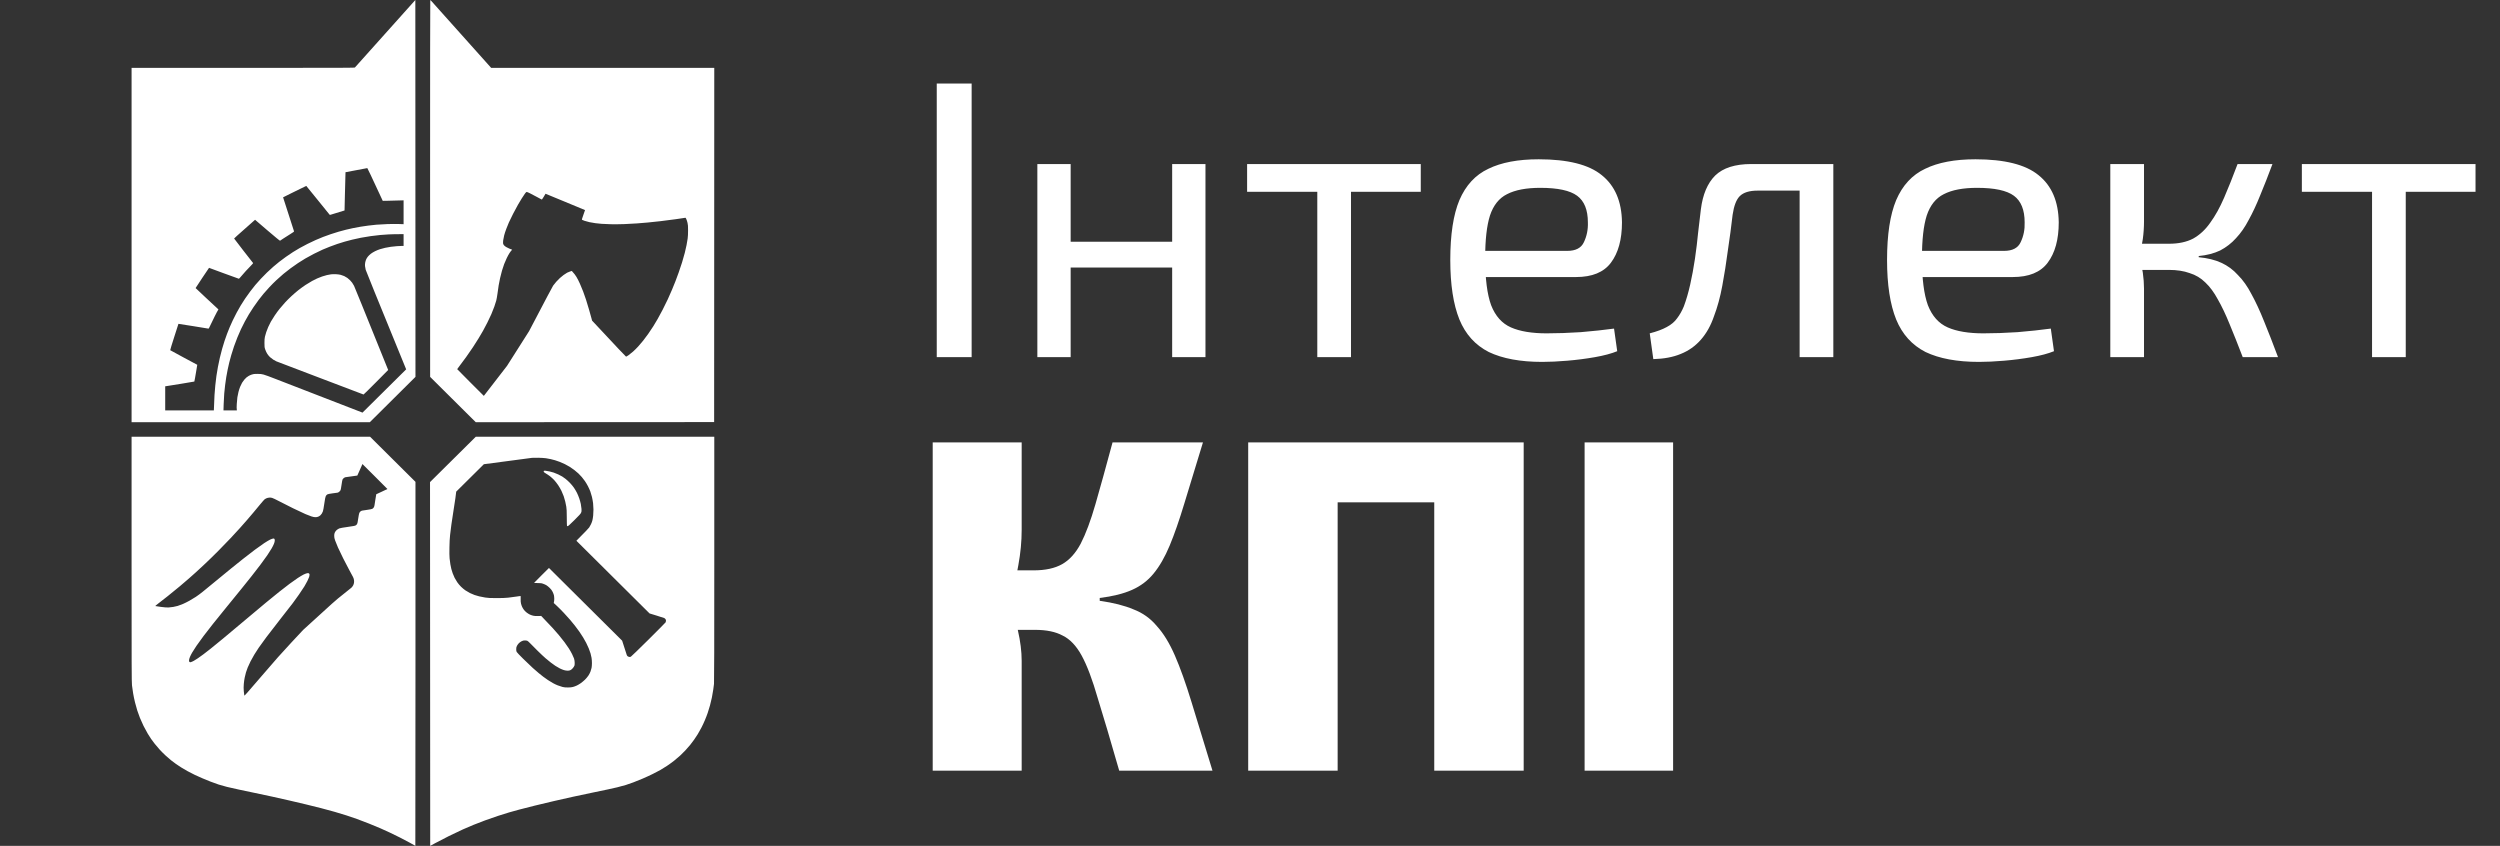
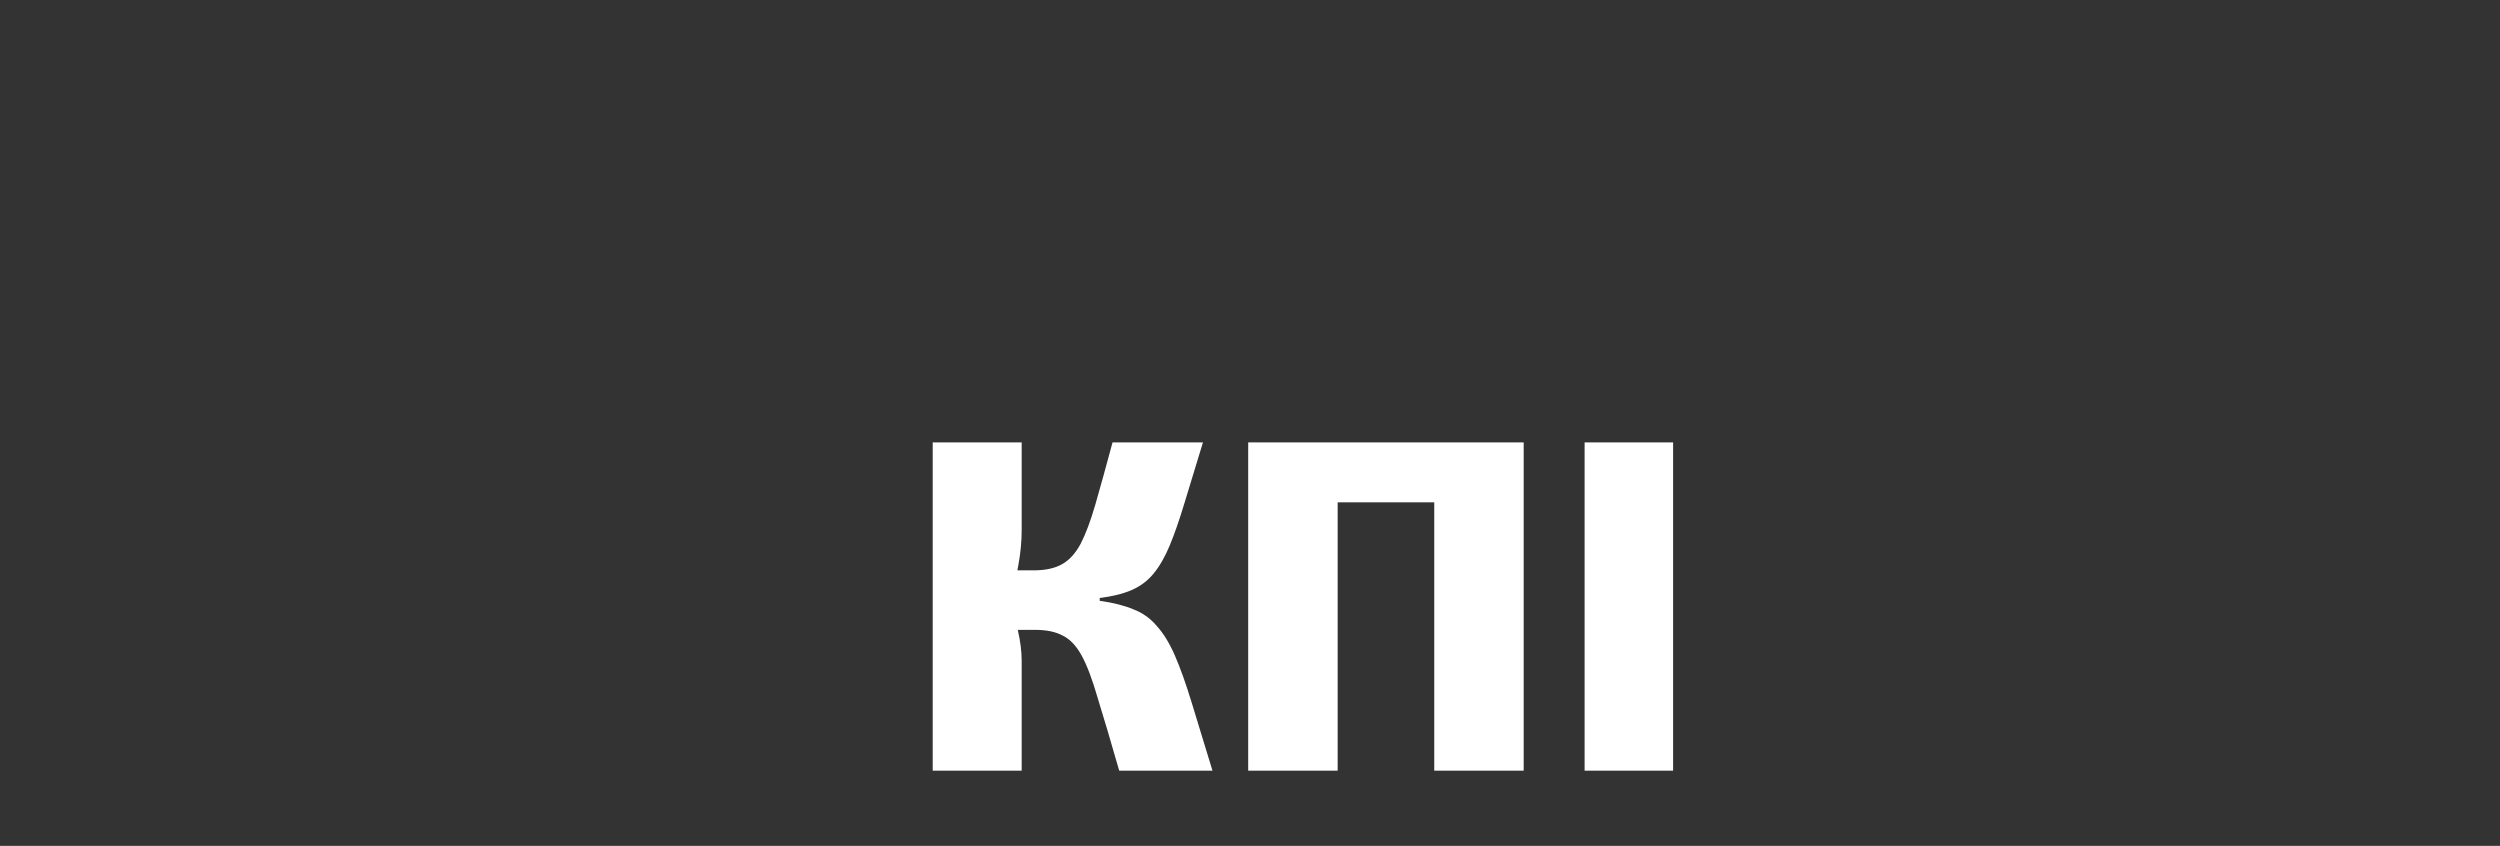
<svg xmlns="http://www.w3.org/2000/svg" width="133" height="45" fill="w" viewBox="0 0 133 45">
  <rect x="0" y="0" width="133" height="45" fill="#333333" stroke="none" />
-   <path fill="#fff" fill-rule="evenodd" d="M22.096 0L22.103 20.05L19.675 22.461H7V3.611H12.929C18.559 3.611 18.86 3.61 18.883 3.588C18.896 3.575 19.624 2.763 20.501 1.782L22.096 0ZM18.381 9.162C18.368 9.524 18.357 9.982 18.348 10.414L18.33 11.197C18.028 11.285 17.853 11.339 17.745 11.376C17.587 11.429 17.548 11.438 17.537 11.424C17.53 11.413 17.246 11.064 16.909 10.648L16.293 9.89C16.017 10.021 15.739 10.159 15.498 10.279L15.06 10.498C15.503 11.875 15.635 12.287 15.641 12.301C15.646 12.324 15.619 12.345 15.463 12.442C15.361 12.503 15.195 12.609 15.096 12.675C14.996 12.742 14.908 12.801 14.898 12.806C14.887 12.812 14.643 12.611 14.226 12.255L13.57 11.692C13.517 11.742 13.267 11.963 12.978 12.216C12.69 12.468 12.455 12.681 12.455 12.689C12.455 12.695 12.678 12.988 12.951 13.337C13.223 13.685 13.453 13.979 13.461 13.989C13.473 14.002 13.443 14.038 13.334 14.149C13.256 14.228 13.142 14.349 13.077 14.419C13.014 14.488 12.909 14.609 12.843 14.686C12.779 14.764 12.718 14.828 12.71 14.83C12.702 14.832 12.342 14.702 11.909 14.54C11.476 14.379 11.122 14.248 11.121 14.249C11.121 14.251 10.959 14.491 10.761 14.784C10.564 15.075 10.404 15.319 10.406 15.325C10.408 15.331 10.654 15.564 10.954 15.842C11.254 16.119 11.525 16.372 11.559 16.403L11.62 16.46C11.575 16.53 11.496 16.682 11.415 16.844C11.334 17.005 11.232 17.216 11.188 17.312C11.131 17.439 11.103 17.488 11.088 17.483C11.078 17.481 10.714 17.421 10.281 17.351C9.848 17.282 9.495 17.226 9.493 17.228C9.492 17.23 9.391 17.544 9.269 17.926C9.146 18.308 9.05 18.624 9.055 18.63C9.06 18.634 9.386 18.81 9.777 19.023C10.17 19.234 10.493 19.407 10.494 19.407C10.497 19.409 10.476 19.526 10.451 19.669C10.424 19.812 10.39 20.011 10.376 20.11C10.361 20.209 10.345 20.294 10.339 20.298C10.334 20.302 10.021 20.356 9.643 20.416C9.266 20.476 8.919 20.531 8.873 20.539L8.789 20.551V21.833H11.377C11.394 21.372 11.404 21.137 11.412 21.012C11.419 20.887 11.438 20.662 11.453 20.511C11.468 20.36 11.496 20.131 11.513 20.003C11.532 19.875 11.567 19.658 11.593 19.522C11.618 19.386 11.664 19.167 11.695 19.035C11.726 18.902 11.781 18.689 11.817 18.56C11.854 18.432 11.911 18.242 11.945 18.14C11.979 18.037 12.039 17.868 12.077 17.765C12.116 17.663 12.179 17.504 12.218 17.411C12.257 17.319 12.331 17.155 12.383 17.044C12.436 16.934 12.526 16.754 12.585 16.643C12.644 16.534 12.741 16.361 12.8 16.262C12.861 16.164 12.967 15.995 13.038 15.888C13.111 15.781 13.232 15.611 13.31 15.508C13.387 15.405 13.51 15.248 13.584 15.16C13.658 15.072 13.789 14.925 13.875 14.833C13.96 14.741 14.107 14.591 14.203 14.499C14.299 14.407 14.449 14.269 14.538 14.192C14.627 14.114 14.769 13.997 14.854 13.93C14.94 13.862 15.101 13.742 15.213 13.663C15.326 13.583 15.495 13.468 15.589 13.409C15.685 13.349 15.844 13.254 15.943 13.197C16.043 13.139 16.231 13.039 16.36 12.975C16.489 12.909 16.687 12.816 16.797 12.768C16.909 12.718 17.084 12.646 17.187 12.606C17.291 12.566 17.472 12.5 17.591 12.46C17.709 12.42 17.897 12.36 18.008 12.328C18.119 12.296 18.294 12.248 18.398 12.223C18.501 12.197 18.673 12.158 18.781 12.136C18.888 12.114 19.067 12.081 19.178 12.062C19.289 12.044 19.473 12.017 19.588 12.002C19.702 11.987 19.9 11.966 20.025 11.954C20.151 11.943 20.418 11.929 20.616 11.921C20.817 11.914 21.09 11.913 21.226 11.918L21.471 11.927V10.658C21.017 10.674 20.768 10.68 20.625 10.681L20.362 10.685C19.736 9.334 19.549 8.943 19.541 8.943C19.534 8.944 19.269 8.994 18.954 9.054L18.381 9.162ZM20.227 12.502C20.102 12.512 19.872 12.54 19.715 12.563C19.561 12.585 19.328 12.623 19.198 12.649C19.069 12.674 18.863 12.72 18.741 12.749C18.619 12.778 18.438 12.826 18.337 12.856C18.238 12.884 18.059 12.94 17.94 12.98C17.822 13.02 17.64 13.086 17.537 13.127C17.433 13.167 17.264 13.237 17.16 13.282C17.057 13.327 16.851 13.426 16.703 13.502C16.555 13.577 16.349 13.689 16.246 13.751C16.142 13.811 15.967 13.922 15.856 13.995C15.745 14.068 15.564 14.196 15.452 14.279C15.342 14.361 15.175 14.492 15.082 14.569C14.991 14.646 14.824 14.793 14.713 14.896C14.602 14.999 14.429 15.172 14.328 15.282C14.227 15.391 14.089 15.546 14.02 15.628C13.953 15.708 13.836 15.856 13.761 15.955C13.685 16.054 13.562 16.229 13.485 16.343C13.408 16.456 13.298 16.627 13.241 16.723C13.184 16.818 13.088 16.987 13.029 17.097C12.97 17.207 12.876 17.394 12.82 17.512C12.765 17.629 12.678 17.831 12.626 17.959C12.573 18.087 12.494 18.301 12.448 18.433C12.402 18.566 12.335 18.775 12.3 18.901C12.264 19.025 12.217 19.203 12.194 19.295C12.171 19.387 12.135 19.549 12.113 19.656C12.09 19.763 12.057 19.943 12.038 20.057C12.019 20.17 11.992 20.363 11.977 20.484C11.963 20.606 11.941 20.81 11.929 20.938C11.918 21.067 11.905 21.32 11.899 21.502L11.889 21.833H12.601C12.586 21.745 12.588 21.621 12.596 21.499C12.603 21.378 12.617 21.216 12.628 21.139C12.64 21.061 12.665 20.936 12.685 20.858C12.704 20.781 12.742 20.658 12.772 20.584C12.802 20.511 12.849 20.412 12.878 20.364C12.907 20.316 12.959 20.242 12.994 20.201C13.03 20.159 13.08 20.107 13.106 20.086C13.133 20.065 13.184 20.027 13.22 20.005C13.258 19.98 13.336 19.946 13.395 19.926C13.493 19.894 13.521 19.891 13.697 19.891C13.861 19.892 13.914 19.898 14.02 19.926C14.091 19.944 14.366 20.044 14.632 20.149C14.898 20.252 16.055 20.701 17.201 21.144L19.285 21.951L21.608 19.649C19.96 15.621 19.469 14.407 19.455 14.352C19.44 14.297 19.424 14.206 19.418 14.152C19.413 14.084 19.418 14.019 19.432 13.951C19.444 13.896 19.468 13.82 19.487 13.784C19.504 13.747 19.545 13.684 19.577 13.645C19.609 13.605 19.678 13.54 19.729 13.5C19.781 13.46 19.884 13.398 19.958 13.362C20.032 13.326 20.147 13.279 20.213 13.258C20.28 13.237 20.404 13.203 20.489 13.184C20.575 13.166 20.711 13.142 20.791 13.13C20.873 13.119 21.019 13.103 21.114 13.096C21.211 13.088 21.331 13.083 21.38 13.083H21.471V12.455C21.028 12.458 20.799 12.463 20.677 12.47C20.556 12.475 20.353 12.49 20.227 12.502ZM22.936 0.041C22.955 0.063 23.681 0.875 26.13 3.611H37.999L37.992 22.455L25.31 22.461L22.883 20.05L22.881 10.036C22.88 3.98 22.884 0.017 22.891 0.012C22.897 0.005 22.919 0.019 22.936 0.041ZM27.763 10.547C27.707 10.637 27.614 10.793 27.556 10.892C27.498 10.991 27.381 11.21 27.294 11.38C27.208 11.548 27.108 11.752 27.073 11.834C27.037 11.914 26.975 12.068 26.935 12.175C26.894 12.281 26.845 12.434 26.823 12.515C26.803 12.595 26.779 12.716 26.77 12.782C26.761 12.848 26.76 12.927 26.765 12.956C26.77 12.987 26.792 13.028 26.816 13.053C26.839 13.079 26.89 13.119 26.931 13.143C26.972 13.167 27.045 13.203 27.092 13.223C27.14 13.243 27.195 13.265 27.213 13.271L27.247 13.283C27.192 13.339 27.144 13.405 27.105 13.464C27.068 13.522 27 13.643 26.959 13.731C26.916 13.819 26.853 13.963 26.82 14.052C26.787 14.14 26.736 14.296 26.706 14.399C26.675 14.502 26.629 14.682 26.604 14.8C26.578 14.917 26.543 15.088 26.529 15.18C26.514 15.273 26.485 15.465 26.468 15.608C26.449 15.751 26.419 15.922 26.401 15.989C26.383 16.054 26.336 16.198 26.299 16.309C26.259 16.419 26.19 16.599 26.141 16.71C26.093 16.82 25.996 17.024 25.926 17.164C25.856 17.303 25.753 17.5 25.697 17.598C25.641 17.697 25.535 17.878 25.461 17.999C25.387 18.121 25.251 18.333 25.159 18.474C25.067 18.612 24.903 18.85 24.795 19.001C24.686 19.152 24.535 19.354 24.46 19.451C24.385 19.549 24.322 19.633 24.322 19.638C24.322 19.644 24.642 19.967 25.032 20.355L25.74 21.061L26.975 19.462L28.146 17.619C29.094 15.807 29.396 15.242 29.428 15.194C29.46 15.146 29.533 15.055 29.591 14.991C29.648 14.928 29.737 14.837 29.788 14.79C29.841 14.743 29.928 14.671 29.983 14.63C30.04 14.588 30.125 14.534 30.172 14.507C30.22 14.482 30.295 14.451 30.34 14.438L30.421 14.415C30.546 14.55 30.622 14.654 30.669 14.734C30.718 14.814 30.8 14.976 30.852 15.094C30.906 15.211 30.984 15.401 31.026 15.514C31.069 15.628 31.136 15.82 31.176 15.942C31.217 16.063 31.291 16.309 31.342 16.49C31.394 16.67 31.449 16.87 31.467 16.937L31.499 17.057C32.884 18.542 33.294 18.973 33.305 18.973C33.317 18.974 33.375 18.94 33.436 18.898C33.496 18.855 33.608 18.766 33.682 18.701C33.757 18.634 33.881 18.512 33.956 18.428C34.031 18.345 34.148 18.206 34.217 18.121C34.287 18.035 34.408 17.872 34.487 17.759C34.568 17.645 34.688 17.465 34.755 17.358C34.821 17.251 34.926 17.077 34.986 16.971C35.048 16.864 35.166 16.645 35.25 16.483C35.333 16.321 35.457 16.069 35.526 15.922C35.593 15.775 35.695 15.546 35.75 15.414C35.805 15.282 35.887 15.08 35.932 14.967C35.975 14.853 36.054 14.642 36.105 14.499C36.158 14.356 36.237 14.116 36.284 13.965C36.331 13.814 36.397 13.583 36.431 13.45C36.464 13.318 36.507 13.131 36.525 13.036C36.544 12.94 36.569 12.788 36.583 12.695C36.599 12.581 36.605 12.442 36.605 12.255C36.605 12.025 36.601 11.961 36.577 11.861C36.562 11.794 36.534 11.704 36.514 11.66C36.479 11.581 36.479 11.58 36.436 11.589C36.412 11.596 36.202 11.627 35.968 11.659C35.735 11.692 35.363 11.74 35.141 11.766C34.919 11.791 34.608 11.825 34.448 11.839C34.29 11.854 34.033 11.875 33.877 11.886C33.722 11.898 33.422 11.913 33.211 11.922C32.997 11.93 32.681 11.934 32.496 11.929C32.313 11.925 32.088 11.914 31.998 11.907C31.908 11.899 31.76 11.885 31.671 11.873C31.582 11.862 31.441 11.836 31.355 11.818C31.27 11.799 31.152 11.767 31.093 11.746C31.034 11.724 30.977 11.7 30.965 11.694C30.949 11.683 30.96 11.644 31.036 11.43C31.086 11.291 31.125 11.178 31.124 11.177C31.121 11.175 30.648 10.979 30.071 10.74C29.494 10.499 29.022 10.306 29.022 10.307C29.02 10.309 28.979 10.382 28.928 10.467C28.842 10.61 28.832 10.622 28.807 10.609C28.792 10.601 28.677 10.538 28.551 10.471C28.426 10.403 28.261 10.316 28.185 10.279C28.11 10.241 28.035 10.211 28.02 10.211C28.002 10.211 27.971 10.24 27.93 10.296C27.895 10.344 27.82 10.456 27.763 10.547ZM7 23.236H19.689L22.103 25.634V35.316C22.103 40.641 22.1 44.999 22.096 44.999C22.093 44.999 22.073 44.987 22.053 44.973C22.033 44.96 21.913 44.893 21.787 44.825C21.662 44.757 21.431 44.637 21.276 44.556C21.121 44.478 20.879 44.359 20.738 44.293C20.598 44.228 20.377 44.126 20.247 44.07C20.118 44.013 19.842 43.899 19.635 43.816C19.428 43.733 19.141 43.624 18.996 43.572C18.852 43.521 18.601 43.436 18.438 43.382C18.275 43.329 17.989 43.242 17.799 43.188C17.611 43.134 17.291 43.047 17.086 42.995C16.883 42.943 16.517 42.852 16.273 42.793C16.029 42.734 15.633 42.641 15.392 42.586C15.152 42.53 14.741 42.438 14.477 42.38C14.215 42.323 13.806 42.236 13.57 42.187C13.333 42.137 12.955 42.058 12.729 42.01C12.504 41.963 12.21 41.897 12.077 41.863C11.944 41.83 11.745 41.774 11.633 41.738C11.523 41.702 11.326 41.631 11.196 41.58C11.067 41.529 10.868 41.448 10.752 41.398C10.638 41.349 10.459 41.267 10.355 41.219C10.252 41.17 10.08 41.08 9.972 41.022C9.866 40.961 9.717 40.876 9.643 40.829C9.569 40.784 9.445 40.701 9.367 40.646C9.29 40.59 9.172 40.502 9.105 40.45C9.039 40.396 8.908 40.284 8.816 40.2C8.724 40.116 8.583 39.975 8.502 39.887C8.423 39.8 8.302 39.658 8.233 39.571C8.166 39.484 8.077 39.366 8.038 39.31C7.999 39.253 7.917 39.126 7.858 39.027C7.799 38.928 7.699 38.744 7.637 38.62C7.576 38.494 7.49 38.302 7.445 38.192C7.402 38.081 7.338 37.905 7.303 37.798C7.269 37.691 7.214 37.496 7.182 37.364C7.148 37.231 7.104 37.015 7.082 36.883C7.059 36.751 7.032 36.561 7.022 36.462C7.003 36.303 7 35.514 7 29.758V23.236ZM19.256 24.746C19.241 24.779 19.18 24.918 19.12 25.053L19.009 25.3C18.556 25.359 18.403 25.382 18.375 25.388C18.346 25.395 18.305 25.418 18.282 25.438C18.259 25.458 18.232 25.49 18.223 25.507C18.213 25.526 18.189 25.654 18.17 25.792C18.151 25.929 18.127 26.059 18.118 26.079C18.107 26.099 18.078 26.135 18.051 26.159C18.024 26.183 17.982 26.206 17.958 26.21C17.934 26.213 17.811 26.23 17.685 26.247C17.519 26.269 17.444 26.285 17.409 26.305C17.384 26.321 17.35 26.358 17.332 26.392C17.31 26.436 17.291 26.529 17.253 26.79C17.225 26.99 17.194 27.161 17.178 27.204C17.163 27.245 17.136 27.299 17.12 27.324C17.104 27.351 17.07 27.391 17.045 27.414C17.02 27.438 16.969 27.47 16.932 27.486C16.885 27.506 16.839 27.515 16.777 27.514C16.716 27.514 16.652 27.5 16.562 27.471C16.492 27.447 16.349 27.392 16.246 27.348C16.142 27.305 15.846 27.165 15.587 27.038C15.329 26.911 14.99 26.74 14.834 26.657C14.679 26.576 14.519 26.498 14.477 26.488C14.429 26.473 14.378 26.468 14.323 26.473C14.278 26.477 14.218 26.491 14.188 26.503C14.159 26.515 14.114 26.537 14.09 26.553C14.066 26.569 13.957 26.691 13.849 26.823C13.74 26.955 13.576 27.154 13.483 27.264C13.392 27.375 13.24 27.552 13.147 27.658C13.055 27.765 12.882 27.96 12.764 28.092C12.646 28.224 12.426 28.462 12.278 28.62C12.131 28.778 11.837 29.081 11.626 29.293C11.416 29.506 11.098 29.816 10.92 29.983C10.743 30.15 10.522 30.355 10.429 30.438C10.337 30.522 10.164 30.676 10.046 30.779C9.928 30.882 9.71 31.069 9.562 31.193C9.414 31.317 9.128 31.552 8.923 31.714C8.72 31.874 8.486 32.059 8.403 32.12C8.321 32.183 8.256 32.238 8.261 32.242C8.267 32.246 8.401 32.267 8.56 32.287C8.787 32.316 8.877 32.323 8.977 32.316C9.048 32.311 9.157 32.299 9.219 32.288C9.282 32.278 9.387 32.254 9.452 32.235C9.516 32.216 9.644 32.168 9.734 32.13C9.824 32.091 9.977 32.015 10.073 31.961C10.17 31.908 10.325 31.814 10.416 31.754C10.509 31.693 10.669 31.575 10.772 31.492C10.876 31.408 11.207 31.138 11.505 30.891C11.805 30.644 12.171 30.343 12.319 30.223C12.467 30.103 12.74 29.884 12.924 29.738C13.11 29.591 13.393 29.372 13.556 29.25C13.719 29.129 13.943 28.97 14.054 28.896C14.165 28.823 14.304 28.74 14.363 28.711C14.422 28.683 14.495 28.656 14.524 28.652C14.566 28.645 14.584 28.649 14.598 28.668C14.612 28.683 14.618 28.718 14.618 28.759C14.617 28.803 14.601 28.866 14.573 28.934C14.549 28.993 14.493 29.105 14.448 29.181C14.403 29.259 14.3 29.422 14.218 29.542C14.136 29.663 13.968 29.895 13.845 30.056C13.723 30.218 13.514 30.489 13.38 30.657C13.247 30.827 13.007 31.125 12.849 31.319C12.691 31.514 12.343 31.941 12.077 32.267C11.809 32.594 11.474 33.01 11.332 33.189C11.189 33.369 10.965 33.658 10.834 33.83C10.704 34.004 10.53 34.244 10.448 34.364C10.366 34.486 10.264 34.645 10.222 34.719C10.179 34.792 10.125 34.898 10.104 34.952C10.081 35.008 10.059 35.083 10.057 35.119C10.052 35.175 10.056 35.191 10.08 35.213C10.107 35.238 10.113 35.238 10.164 35.222C10.197 35.213 10.261 35.182 10.308 35.157C10.357 35.13 10.454 35.069 10.524 35.022C10.595 34.974 10.724 34.88 10.813 34.815C10.901 34.748 11.078 34.612 11.203 34.513C11.329 34.413 11.632 34.166 11.875 33.964C12.12 33.762 12.643 33.324 13.038 32.99C13.435 32.656 13.934 32.238 14.148 32.06C14.363 31.882 14.678 31.627 14.847 31.491C15.018 31.356 15.269 31.161 15.405 31.059C15.542 30.956 15.739 30.818 15.842 30.75C15.946 30.681 16.086 30.599 16.152 30.565C16.22 30.532 16.304 30.5 16.343 30.494C16.403 30.485 16.417 30.488 16.441 30.51C16.457 30.526 16.469 30.554 16.469 30.577C16.469 30.6 16.458 30.651 16.448 30.691C16.435 30.732 16.394 30.828 16.355 30.904C16.316 30.982 16.244 31.111 16.196 31.192C16.148 31.273 16.016 31.471 15.903 31.633C15.791 31.794 15.643 31.999 15.576 32.087C15.509 32.175 15.23 32.533 14.956 32.882C14.683 33.232 14.332 33.684 14.177 33.89C14.023 34.096 13.837 34.352 13.765 34.458C13.693 34.565 13.587 34.731 13.529 34.825C13.471 34.922 13.381 35.083 13.328 35.186C13.275 35.289 13.207 35.437 13.177 35.514C13.146 35.591 13.106 35.709 13.085 35.774C13.067 35.841 13.036 35.964 13.018 36.048C12.999 36.133 12.978 36.286 12.97 36.389C12.958 36.531 12.958 36.622 12.97 36.773C12.978 36.882 12.99 36.983 12.997 37C13.006 37.027 13.112 36.907 13.923 35.961C14.658 35.103 14.966 34.756 15.482 34.203L16.125 33.514C17.724 32.049 17.885 31.909 18.236 31.634C18.458 31.46 18.664 31.294 18.693 31.267C18.723 31.238 18.765 31.186 18.784 31.15C18.804 31.114 18.825 31.053 18.832 31.011C18.839 30.971 18.84 30.902 18.833 30.858C18.828 30.811 18.805 30.744 18.781 30.697C18.757 30.653 18.669 30.492 18.587 30.337C18.504 30.183 18.357 29.9 18.26 29.709C18.163 29.518 18.038 29.257 17.981 29.128C17.924 28.999 17.856 28.831 17.829 28.754C17.79 28.639 17.78 28.595 17.78 28.506C17.78 28.421 17.787 28.385 17.814 28.327C17.834 28.282 17.872 28.233 17.913 28.197C17.951 28.164 18.014 28.126 18.055 28.11C18.1 28.094 18.278 28.061 18.505 28.031C18.816 27.988 18.89 27.973 18.927 27.948C18.953 27.932 18.984 27.901 18.997 27.878C19.015 27.852 19.034 27.76 19.056 27.591C19.075 27.456 19.102 27.321 19.114 27.292C19.128 27.264 19.155 27.227 19.175 27.209C19.195 27.192 19.234 27.172 19.262 27.165C19.291 27.158 19.413 27.14 19.534 27.124C19.672 27.105 19.776 27.085 19.807 27.069C19.838 27.053 19.87 27.022 19.889 26.987C19.916 26.941 19.929 26.871 19.964 26.616C19.988 26.444 20.011 26.298 20.017 26.294C20.021 26.29 20.157 26.226 20.318 26.154C20.479 26.082 20.611 26.019 20.611 26.015C20.611 26.012 20.311 25.712 19.945 25.347L19.281 24.686L19.256 24.746ZM25.311 23.236H38V29.753C38 34.303 37.996 36.303 37.985 36.382C37.977 36.445 37.96 36.584 37.945 36.689C37.93 36.796 37.898 36.986 37.872 37.11C37.847 37.236 37.801 37.425 37.771 37.531C37.743 37.638 37.688 37.815 37.65 37.925C37.613 38.036 37.544 38.213 37.498 38.319C37.454 38.426 37.372 38.601 37.317 38.706C37.262 38.813 37.174 38.969 37.123 39.054C37.071 39.139 36.985 39.272 36.929 39.348C36.876 39.425 36.78 39.552 36.718 39.628C36.655 39.706 36.542 39.835 36.467 39.915C36.39 39.997 36.264 40.123 36.186 40.195C36.108 40.267 35.964 40.39 35.868 40.466C35.772 40.543 35.599 40.667 35.485 40.744C35.371 40.819 35.209 40.919 35.129 40.965C35.047 41.011 34.869 41.104 34.732 41.172C34.595 41.241 34.353 41.352 34.194 41.42C34.035 41.486 33.811 41.579 33.697 41.621C33.582 41.666 33.403 41.727 33.3 41.759C33.196 41.791 32.988 41.847 32.836 41.885C32.684 41.921 32.457 41.973 32.331 41.998C32.205 42.025 31.854 42.098 31.552 42.161C31.247 42.224 30.767 42.327 30.482 42.388C30.197 42.451 29.744 42.554 29.474 42.615C29.203 42.678 28.741 42.789 28.445 42.861C28.149 42.935 27.779 43.028 27.625 43.07C27.468 43.111 27.23 43.178 27.093 43.218C26.956 43.257 26.687 43.341 26.495 43.405C26.302 43.468 25.993 43.575 25.809 43.644C25.623 43.712 25.349 43.819 25.197 43.88C25.045 43.943 24.788 44.053 24.625 44.125C24.463 44.197 24.127 44.357 23.879 44.48C23.632 44.603 23.308 44.77 23.16 44.852C23.012 44.933 22.889 45 22.887 45C22.885 44.999 22.883 40.645 22.877 25.648L25.311 23.236ZM26.986 24.532L25.742 24.696L24.27 26.155C24.257 26.279 24.242 26.4 24.227 26.503C24.213 26.605 24.168 26.898 24.128 27.15C24.088 27.404 24.037 27.744 24.014 27.905C23.992 28.067 23.96 28.317 23.945 28.46C23.926 28.632 23.914 28.856 23.91 29.121C23.905 29.383 23.907 29.584 23.918 29.702C23.928 29.802 23.945 29.947 23.96 30.023C23.973 30.1 23.996 30.211 24.011 30.27C24.027 30.329 24.058 30.431 24.082 30.497C24.105 30.564 24.151 30.672 24.184 30.737C24.218 30.804 24.283 30.913 24.328 30.978C24.373 31.045 24.462 31.15 24.525 31.212C24.588 31.274 24.693 31.363 24.76 31.408C24.826 31.452 24.935 31.516 25.002 31.55C25.068 31.583 25.177 31.628 25.244 31.653C25.31 31.675 25.423 31.709 25.493 31.726C25.563 31.743 25.708 31.771 25.816 31.789C25.984 31.814 26.066 31.818 26.407 31.818C26.701 31.82 26.863 31.813 27.033 31.796C27.158 31.782 27.356 31.757 27.47 31.738C27.584 31.721 27.684 31.706 27.692 31.706C27.7 31.706 27.703 31.762 27.7 31.857C27.696 31.964 27.701 32.036 27.717 32.107C27.729 32.163 27.756 32.243 27.778 32.287C27.798 32.331 27.842 32.403 27.875 32.446C27.907 32.489 27.973 32.554 28.021 32.59C28.07 32.627 28.145 32.675 28.189 32.695C28.234 32.716 28.312 32.743 28.364 32.755C28.434 32.772 28.501 32.776 28.625 32.773L28.792 32.768C29.162 33.151 29.334 33.334 29.413 33.423C29.494 33.511 29.635 33.674 29.728 33.783C29.819 33.894 29.954 34.063 30.026 34.157C30.098 34.254 30.203 34.403 30.26 34.492C30.317 34.58 30.396 34.719 30.435 34.799C30.476 34.88 30.521 34.986 30.538 35.032C30.555 35.083 30.57 35.167 30.572 35.233C30.576 35.297 30.572 35.37 30.564 35.4C30.556 35.429 30.52 35.489 30.485 35.533C30.445 35.584 30.398 35.624 30.355 35.647C30.301 35.674 30.268 35.68 30.193 35.68C30.134 35.679 30.061 35.668 29.998 35.648C29.943 35.632 29.846 35.592 29.783 35.56C29.72 35.529 29.614 35.468 29.548 35.424C29.48 35.38 29.372 35.302 29.306 35.25C29.238 35.2 29.115 35.098 29.03 35.025C28.945 34.952 28.747 34.767 28.591 34.612C28.436 34.458 28.261 34.282 28.201 34.219C28.144 34.157 28.075 34.099 28.051 34.089C28.027 34.079 27.97 34.071 27.923 34.071C27.858 34.071 27.821 34.08 27.755 34.111C27.709 34.133 27.642 34.18 27.607 34.215C27.571 34.25 27.525 34.314 27.502 34.358C27.47 34.426 27.463 34.454 27.463 34.538C27.463 34.612 27.47 34.652 27.489 34.685C27.503 34.712 27.657 34.873 27.832 35.046C28.006 35.219 28.238 35.439 28.344 35.535C28.452 35.63 28.593 35.754 28.66 35.809C28.726 35.865 28.832 35.949 28.895 35.997C28.959 36.045 29.073 36.127 29.151 36.179C29.229 36.23 29.346 36.303 29.413 36.339C29.479 36.377 29.595 36.431 29.669 36.461C29.743 36.49 29.857 36.527 29.924 36.545C30.018 36.568 30.083 36.574 30.213 36.573C30.337 36.573 30.408 36.565 30.482 36.546C30.538 36.531 30.629 36.498 30.684 36.471C30.739 36.446 30.836 36.389 30.899 36.344C30.962 36.299 31.062 36.216 31.12 36.159C31.179 36.101 31.261 36.004 31.303 35.941C31.343 35.88 31.394 35.783 31.414 35.727C31.434 35.672 31.46 35.586 31.471 35.533C31.482 35.483 31.491 35.368 31.491 35.28C31.491 35.191 31.482 35.066 31.471 34.999C31.459 34.934 31.434 34.825 31.416 34.759C31.397 34.693 31.354 34.573 31.32 34.492C31.287 34.411 31.227 34.282 31.187 34.204C31.148 34.128 31.074 33.997 31.024 33.914C30.973 33.831 30.882 33.69 30.819 33.6C30.755 33.511 30.648 33.365 30.578 33.277C30.508 33.188 30.396 33.053 30.33 32.975C30.265 32.899 30.115 32.735 30 32.61C29.884 32.486 29.716 32.316 29.624 32.232L29.46 32.08C29.48 32.003 29.487 31.926 29.487 31.86C29.487 31.794 29.478 31.703 29.467 31.659C29.456 31.615 29.424 31.535 29.396 31.479C29.361 31.408 29.318 31.351 29.245 31.279C29.19 31.224 29.111 31.16 29.07 31.136C29.03 31.111 28.951 31.075 28.895 31.057C28.804 31.023 28.776 31.021 28.602 31.019C28.497 31.019 28.411 31.015 28.411 31.011C28.411 31.009 28.59 30.828 28.808 30.61L29.205 30.216L33.098 34.084C33.272 34.638 33.332 34.823 33.346 34.852C33.362 34.89 33.383 34.914 33.418 34.93C33.445 34.942 33.48 34.952 33.495 34.952C33.51 34.952 33.538 34.947 33.558 34.939C33.578 34.931 34 34.523 34.494 34.033C34.987 33.543 35.402 33.126 35.413 33.106C35.422 33.086 35.431 33.05 35.431 33.026C35.431 33.002 35.421 32.965 35.407 32.942C35.394 32.92 35.361 32.892 35.336 32.88C35.31 32.868 35.125 32.808 34.924 32.747L34.557 32.635L30.664 28.768C31.155 28.275 31.319 28.1 31.346 28.059C31.373 28.019 31.416 27.941 31.442 27.885C31.469 27.83 31.502 27.737 31.517 27.678C31.531 27.619 31.55 27.506 31.557 27.424C31.565 27.344 31.572 27.203 31.572 27.11C31.572 27.02 31.562 26.866 31.552 26.77C31.539 26.675 31.514 26.524 31.492 26.436C31.471 26.348 31.43 26.215 31.404 26.142C31.377 26.068 31.317 25.94 31.273 25.855C31.229 25.77 31.159 25.653 31.117 25.594C31.077 25.535 31.003 25.439 30.953 25.38C30.903 25.322 30.82 25.235 30.77 25.187C30.719 25.139 30.619 25.056 30.55 25.002C30.48 24.948 30.371 24.873 30.308 24.834C30.244 24.795 30.13 24.731 30.052 24.692C29.974 24.654 29.85 24.599 29.776 24.571C29.702 24.543 29.591 24.504 29.527 24.485C29.464 24.468 29.362 24.441 29.299 24.426C29.236 24.412 29.121 24.39 29.043 24.378C28.964 24.366 28.787 24.356 28.64 24.353C28.496 24.35 28.344 24.352 28.304 24.357C28.263 24.362 27.67 24.441 26.986 24.532ZM17.861 14.587C17.947 14.59 18.053 14.605 18.116 14.619C18.176 14.635 18.263 14.666 18.311 14.687C18.36 14.71 18.435 14.754 18.48 14.786C18.524 14.818 18.588 14.873 18.622 14.909C18.657 14.945 18.707 15.004 18.735 15.04C18.762 15.078 18.808 15.152 18.836 15.207C18.863 15.263 19.284 16.292 20.651 19.683L20.002 20.338C19.646 20.698 19.347 20.99 19.34 20.988C19.332 20.985 18.301 20.594 17.047 20.117C15.794 19.641 14.737 19.239 14.701 19.223C14.663 19.207 14.59 19.167 14.539 19.133C14.487 19.1 14.409 19.04 14.366 19.001C14.323 18.961 14.257 18.884 14.222 18.828C14.184 18.77 14.137 18.674 14.113 18.6C14.071 18.479 14.07 18.465 14.069 18.253C14.069 18.086 14.074 18.006 14.093 17.919C14.107 17.858 14.138 17.745 14.163 17.672C14.187 17.598 14.234 17.476 14.269 17.398C14.303 17.322 14.367 17.192 14.411 17.111C14.457 17.031 14.55 16.88 14.62 16.777C14.688 16.674 14.804 16.518 14.875 16.43C14.945 16.341 15.074 16.192 15.162 16.097C15.248 16.002 15.404 15.846 15.508 15.751C15.611 15.656 15.774 15.514 15.871 15.438C15.966 15.362 16.14 15.236 16.254 15.16C16.368 15.085 16.526 14.989 16.604 14.948C16.681 14.906 16.803 14.846 16.872 14.814C16.942 14.782 17.061 14.736 17.135 14.71C17.209 14.685 17.323 14.65 17.39 14.635C17.456 14.619 17.557 14.601 17.612 14.594C17.667 14.587 17.779 14.583 17.861 14.587ZM29.029 25.045C29.077 25.05 29.168 25.066 29.232 25.08C29.295 25.093 29.394 25.12 29.453 25.14C29.513 25.16 29.624 25.205 29.702 25.241C29.78 25.279 29.873 25.328 29.911 25.351C29.947 25.374 30.026 25.43 30.086 25.475C30.145 25.521 30.251 25.617 30.321 25.69C30.391 25.762 30.488 25.879 30.535 25.949C30.583 26.019 30.654 26.139 30.692 26.215C30.731 26.293 30.788 26.428 30.817 26.516C30.847 26.604 30.883 26.736 30.899 26.81C30.914 26.883 30.93 27.003 30.936 27.077C30.942 27.195 30.94 27.219 30.914 27.277C30.891 27.331 30.82 27.41 30.559 27.669C30.329 27.897 30.224 27.992 30.203 27.992C30.186 27.992 30.169 27.985 30.164 27.976C30.158 27.967 30.154 27.764 30.153 27.524C30.151 27.186 30.146 27.061 30.127 26.957C30.115 26.883 30.09 26.76 30.071 26.683C30.052 26.607 30.016 26.48 29.99 26.402C29.963 26.326 29.909 26.197 29.87 26.115C29.831 26.035 29.751 25.896 29.692 25.808C29.632 25.72 29.537 25.597 29.478 25.535C29.42 25.474 29.322 25.384 29.259 25.335C29.195 25.287 29.096 25.22 29.037 25.187C28.969 25.148 28.928 25.116 28.925 25.1C28.922 25.085 28.925 25.065 28.929 25.054C28.937 25.041 28.959 25.038 29.029 25.045Z" clip-rule="evenodd" />
-   <path fill="#fff" d="M51.691 4.445V19H49.835V4.445H51.691ZM56.959 8.727V19H55.187V8.727H56.959ZM62.549 12.862V14.233H56.832V12.862H62.549ZM64.131 8.727V19H62.359V8.727H64.131ZM71.873 8.727V19H70.08V8.727H71.873ZM75.585 8.727V10.204H66.346V8.727H75.585ZM81.859 8.474C83.406 8.474 84.524 8.755 85.213 9.318C85.916 9.88 86.275 10.717 86.289 11.828C86.289 12.742 86.092 13.459 85.698 13.98C85.319 14.486 84.7 14.739 83.842 14.739H77.83V13.347H83.378C83.828 13.347 84.123 13.192 84.264 12.883C84.418 12.559 84.489 12.208 84.475 11.828C84.475 11.167 84.285 10.696 83.905 10.415C83.525 10.134 82.872 9.993 81.944 9.993C81.198 9.993 80.608 10.105 80.172 10.331C79.75 10.541 79.447 10.921 79.265 11.47C79.096 12.004 79.011 12.756 79.011 13.727C79.011 14.823 79.117 15.66 79.328 16.237C79.553 16.813 79.904 17.207 80.382 17.418C80.861 17.629 81.493 17.734 82.281 17.734C82.844 17.734 83.448 17.713 84.095 17.671C84.756 17.615 85.347 17.552 85.867 17.481L86.036 18.684C85.726 18.81 85.332 18.916 84.854 19C84.376 19.084 83.884 19.148 83.378 19.19C82.886 19.232 82.443 19.253 82.049 19.253C80.882 19.253 79.933 19.077 79.201 18.726C78.484 18.36 77.964 17.784 77.64 16.996C77.317 16.195 77.155 15.14 77.155 13.832C77.155 12.482 77.317 11.42 77.64 10.647C77.978 9.859 78.491 9.304 79.18 8.98C79.869 8.643 80.762 8.474 81.859 8.474ZM97.258 8.727V10.141H93.504C93.068 10.141 92.751 10.239 92.554 10.436C92.372 10.619 92.245 10.949 92.175 11.427C92.104 12.046 92.02 12.679 91.922 13.326C91.837 13.973 91.739 14.598 91.626 15.203C91.514 15.808 91.366 16.349 91.183 16.827C91.015 17.32 90.783 17.734 90.487 18.072C90.192 18.409 89.833 18.663 89.412 18.831C89.004 19 88.519 19.091 87.956 19.105L87.766 17.734C88.146 17.636 88.448 17.523 88.673 17.397C88.912 17.27 89.095 17.116 89.222 16.933C89.362 16.75 89.482 16.539 89.58 16.3C89.707 15.963 89.819 15.576 89.918 15.14C90.016 14.704 90.1 14.247 90.171 13.769C90.241 13.291 90.297 12.827 90.34 12.377C90.396 11.912 90.445 11.498 90.487 11.132C90.586 10.345 90.839 9.747 91.247 9.339C91.668 8.931 92.308 8.727 93.166 8.727H97.258ZM97.533 8.727V19H95.74V8.727H97.533ZM105.095 8.474C106.642 8.474 107.76 8.755 108.449 9.318C109.152 9.88 109.511 10.717 109.525 11.828C109.525 12.742 109.328 13.459 108.934 13.98C108.555 14.486 107.936 14.739 107.078 14.739H101.066V13.347H106.614C107.064 13.347 107.359 13.192 107.5 12.883C107.655 12.559 107.725 12.208 107.711 11.828C107.711 11.167 107.521 10.696 107.141 10.415C106.762 10.134 106.108 9.993 105.18 9.993C104.434 9.993 103.844 10.105 103.408 10.331C102.986 10.541 102.683 10.921 102.501 11.47C102.332 12.004 102.248 12.756 102.248 13.727C102.248 14.823 102.353 15.66 102.564 16.237C102.789 16.813 103.14 17.207 103.619 17.418C104.097 17.629 104.73 17.734 105.517 17.734C106.08 17.734 106.684 17.713 107.331 17.671C107.992 17.615 108.583 17.552 109.103 17.481L109.272 18.684C108.962 18.81 108.569 18.916 108.09 19C107.612 19.084 107.12 19.148 106.614 19.19C106.122 19.232 105.679 19.253 105.285 19.253C104.118 19.253 103.169 19.077 102.437 18.726C101.72 18.36 101.2 17.784 100.876 16.996C100.553 16.195 100.391 15.14 100.391 13.832C100.391 12.482 100.553 11.42 100.876 10.647C101.214 9.859 101.727 9.304 102.416 8.98C103.105 8.643 103.998 8.474 105.095 8.474ZM120.895 8.727C120.67 9.332 120.452 9.887 120.241 10.394C120.044 10.886 119.841 11.322 119.63 11.702C119.433 12.081 119.208 12.405 118.955 12.672C118.716 12.939 118.434 13.157 118.111 13.326C117.787 13.48 117.408 13.579 116.972 13.621V13.684C117.436 13.727 117.837 13.825 118.174 13.98C118.512 14.134 118.807 14.352 119.06 14.634C119.327 14.901 119.566 15.238 119.777 15.646C120.002 16.054 120.227 16.539 120.452 17.102C120.677 17.65 120.923 18.283 121.191 19H119.313C119.06 18.339 118.828 17.756 118.617 17.249C118.406 16.729 118.195 16.286 117.984 15.92C117.787 15.555 117.569 15.259 117.33 15.034C117.091 14.795 116.81 14.627 116.487 14.528C116.177 14.416 115.812 14.359 115.39 14.359V12.967C115.896 12.967 116.325 12.876 116.676 12.693C117.028 12.496 117.33 12.215 117.584 11.849C117.851 11.484 118.097 11.041 118.322 10.52C118.547 10 118.786 9.402 119.039 8.727H120.895ZM114.061 8.727V11.786C114.061 12.095 114.04 12.405 113.998 12.714C113.955 13.023 113.892 13.326 113.808 13.621C113.892 13.916 113.955 14.212 113.998 14.507C114.04 14.802 114.061 15.084 114.061 15.351V19H112.268V8.727H114.061ZM116.065 12.967V14.359H113.534V12.967H116.065ZM127.986 8.727V19H126.193V8.727H127.986ZM131.698 8.727V10.204H122.459V8.727H131.698Z" />
  <path fill="#fff" d="M63.998 23.534C63.609 24.8 63.28 25.88 63.01 26.774C62.74 27.669 62.479 28.42 62.226 29.027C61.972 29.635 61.686 30.133 61.365 30.521C61.061 30.892 60.682 31.179 60.226 31.381C59.77 31.584 59.197 31.727 58.505 31.812V31.963C59.23 32.065 59.829 32.217 60.302 32.419C60.791 32.605 61.205 32.9 61.542 33.305C61.897 33.693 62.217 34.216 62.504 34.874C62.791 35.532 63.086 36.359 63.39 37.355C63.694 38.351 64.065 39.566 64.504 41H59.542C59.087 39.414 58.707 38.131 58.403 37.153C58.117 36.157 57.83 35.398 57.543 34.874C57.256 34.351 56.918 33.997 56.53 33.811C56.159 33.609 55.67 33.508 55.062 33.508L54.986 30.343C55.611 30.343 56.117 30.234 56.505 30.014C56.893 29.795 57.222 29.432 57.492 28.926C57.762 28.403 58.024 27.703 58.277 26.825C58.53 25.948 58.834 24.851 59.188 23.534H63.998ZM54.353 23.534V28.192C54.353 28.799 54.294 29.424 54.176 30.065C54.075 30.689 53.915 31.28 53.695 31.837C53.864 32.36 54.016 32.925 54.151 33.533C54.286 34.123 54.353 34.663 54.353 35.153V41H49.62V23.534H54.353ZM56.227 30.343V33.508H53.189V30.343H56.227ZM71.163 23.534V41H66.404V23.534H71.163ZM76.58 23.534V26.724H70.961V23.534H76.58ZM81.06 23.534V41H76.302V23.534H81.06ZM89.009 23.534V41H84.301V23.534H89.009Z" />
</svg>